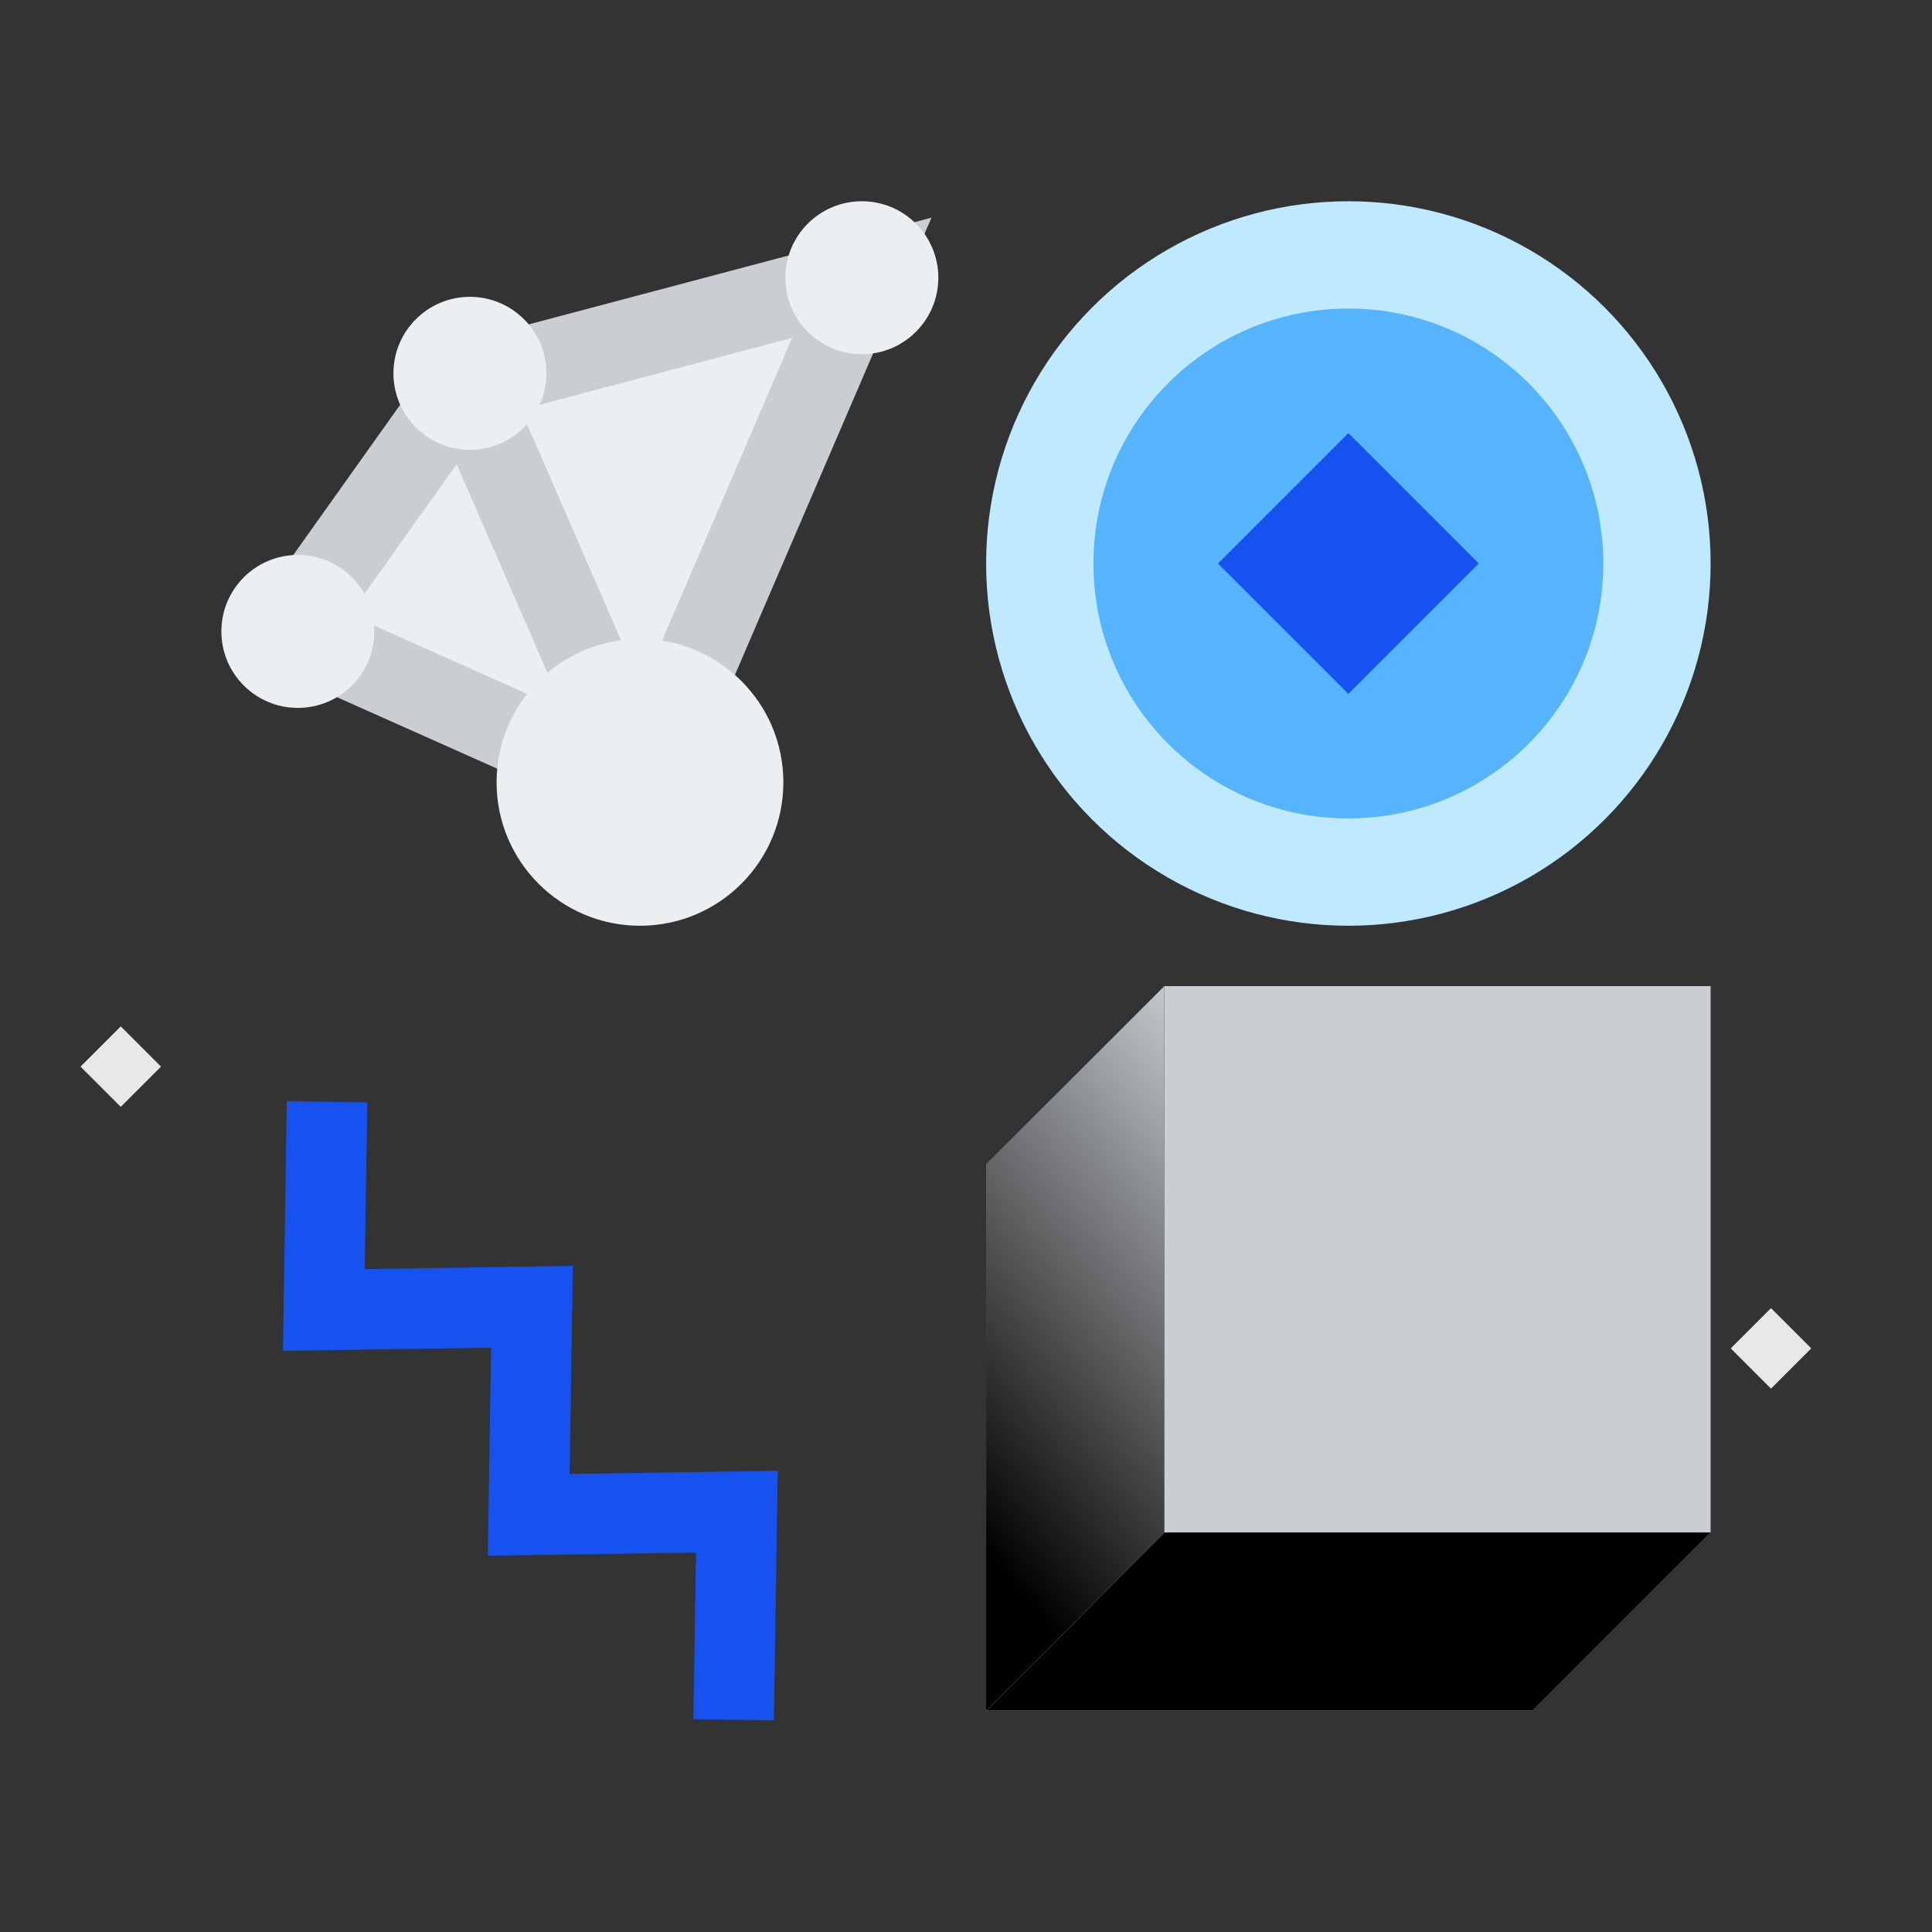
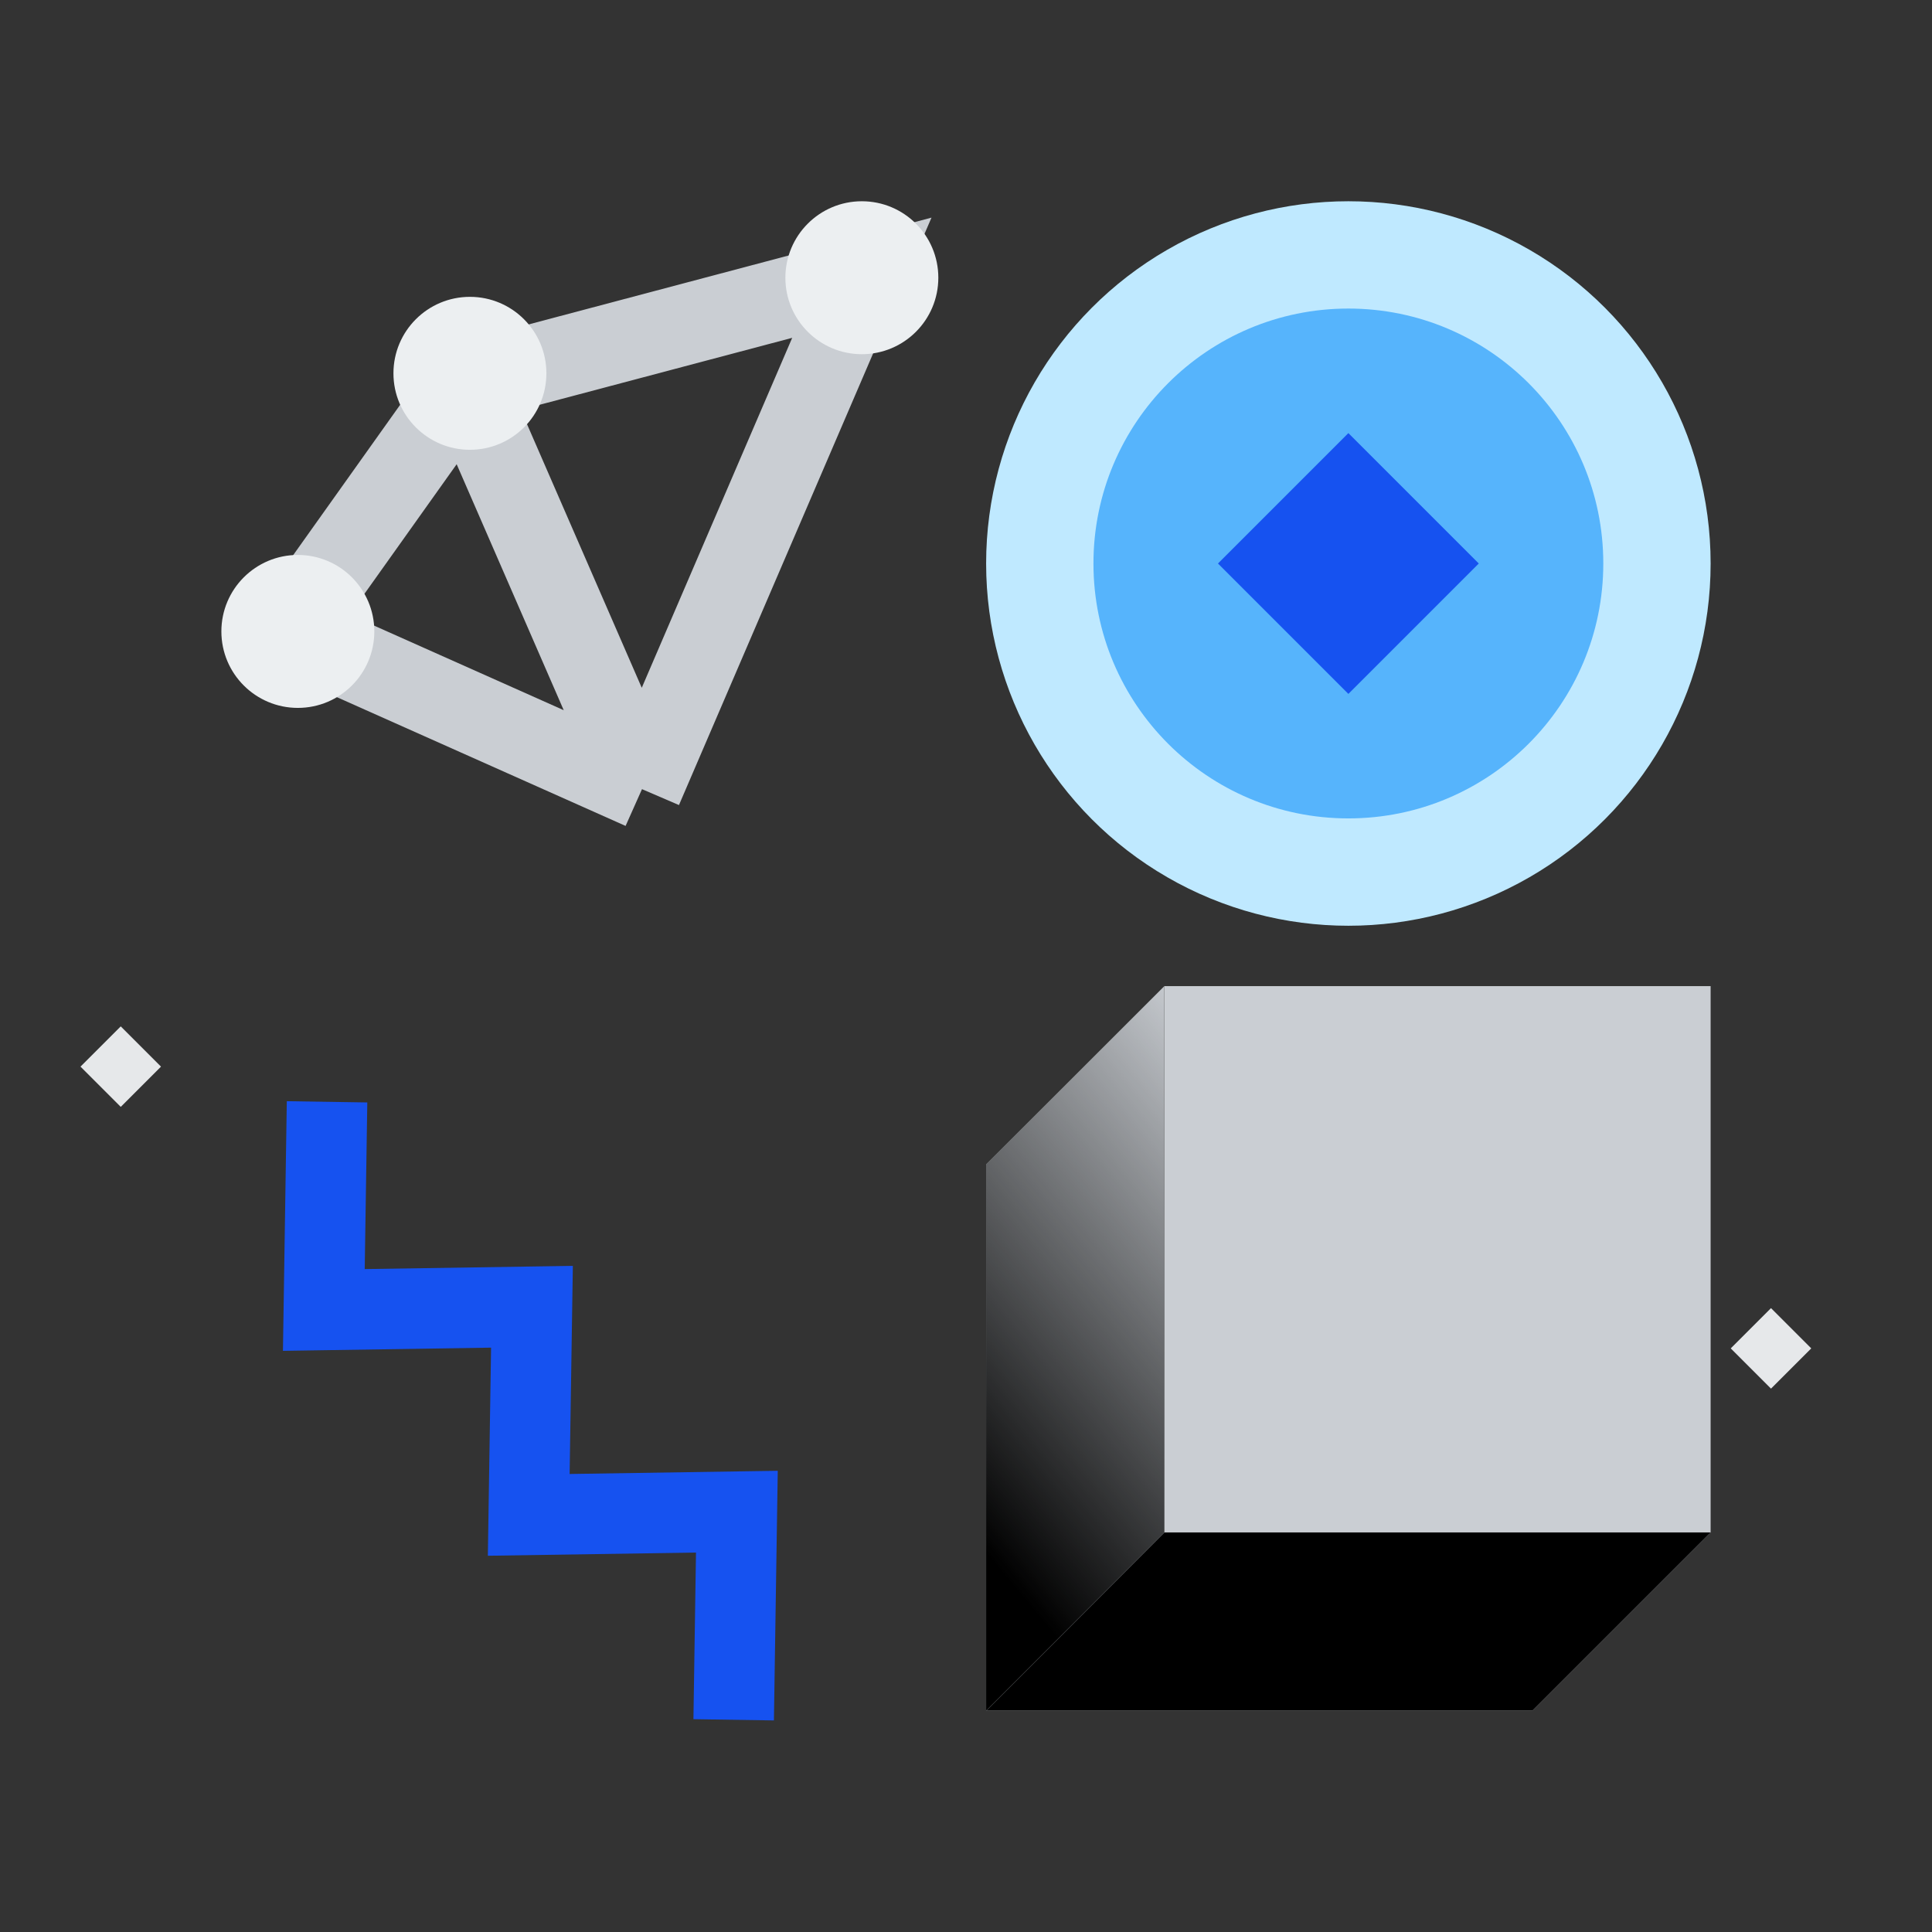
<svg xmlns="http://www.w3.org/2000/svg" width="96" height="96" viewBox="0 0 96 96" fill="none">
  <rect x="0" y="0" width="96" height="96" fill="#333333" stroke="none" />
  <rect width="27.145" height="27.145" transform="matrix(-8.42937e-08 1 1 8.42937e-08 57.855 49)" fill="#CACED3" />
  <path d="M57.852 76.146L49 84.998L76.145 84.998L84.997 76.146L57.852 76.146Z" fill="#CACED3" />
  <g style="mix-blend-mode:soft-light">
    <path d="M57.852 76.146L49 84.998L76.145 84.998L84.997 76.146L57.852 76.146Z" fill="black" />
  </g>
  <path d="M49 57.856L57.852 49.004L57.852 76.149L49 85.001L49 57.856Z" fill="#CACED3" />
  <g style="mix-blend-mode:soft-light">
    <path d="M49 57.856L57.852 49.004L57.852 76.149L49 85.001L49 57.856Z" fill="url(#paint0_linear)" />
  </g>
-   <path d="M14.325 31.375L23.113 19.025L42.825 13.8L31.9 39.213L14.325 31.375Z" fill="#ECEFF1" />
  <path d="M23.113 19.025L14.325 31.375L31.9 39.213M23.113 19.025L31.9 39.213M23.113 19.025L42.825 13.8L31.9 39.213" stroke="#CACED3" stroke-width="4" />
-   <circle cx="31.8" cy="38.875" r="7.125" transform="rotate(-180 31.8 38.875)" fill="#ECEFF1" />
  <ellipse cx="42.825" cy="13.8" rx="3.8" ry="3.8" transform="rotate(-180 42.825 13.8)" fill="#ECEFF1" />
  <ellipse cx="14.8" cy="31.375" rx="3.8" ry="3.8" transform="rotate(-180 14.8 31.375)" fill="#ECEFF1" />
  <ellipse cx="23.35" cy="18.55" rx="3.8" ry="3.8" transform="rotate(-180 23.35 18.55)" fill="#ECEFF1" />
  <path d="M36.456 85.456L36.615 75.114L26.273 75.273L26.433 64.932L16.091 65.091L16.251 54.749" stroke="#1652F0" stroke-width="4" />
  <circle r="18" transform="matrix(1 0 0 -1 67 28)" fill="#BFE9FF" />
  <circle r="12.667" transform="matrix(1 0 0 -1 67 27.999)" fill="#56B4FC" />
  <path d="M60.52 28L67 34.48L73.48 28L67 21.52L60.52 28Z" fill="#1652F0" />
  <path d="M86 67L88 65L90 67L88 69L86 67Z" fill="#E6E8EA" />
  <path d="M4 53L6 51L8 53L6 55L4 53Z" fill="#E6E8EA" />
  <defs>
    <linearGradient id="paint0_linear" x1="54.605" y1="83.927" x2="74.316" y2="67.544" gradientUnits="userSpaceOnUse">
      <stop />
      <stop offset="1" stop-opacity="0" />
    </linearGradient>
  </defs>
</svg>